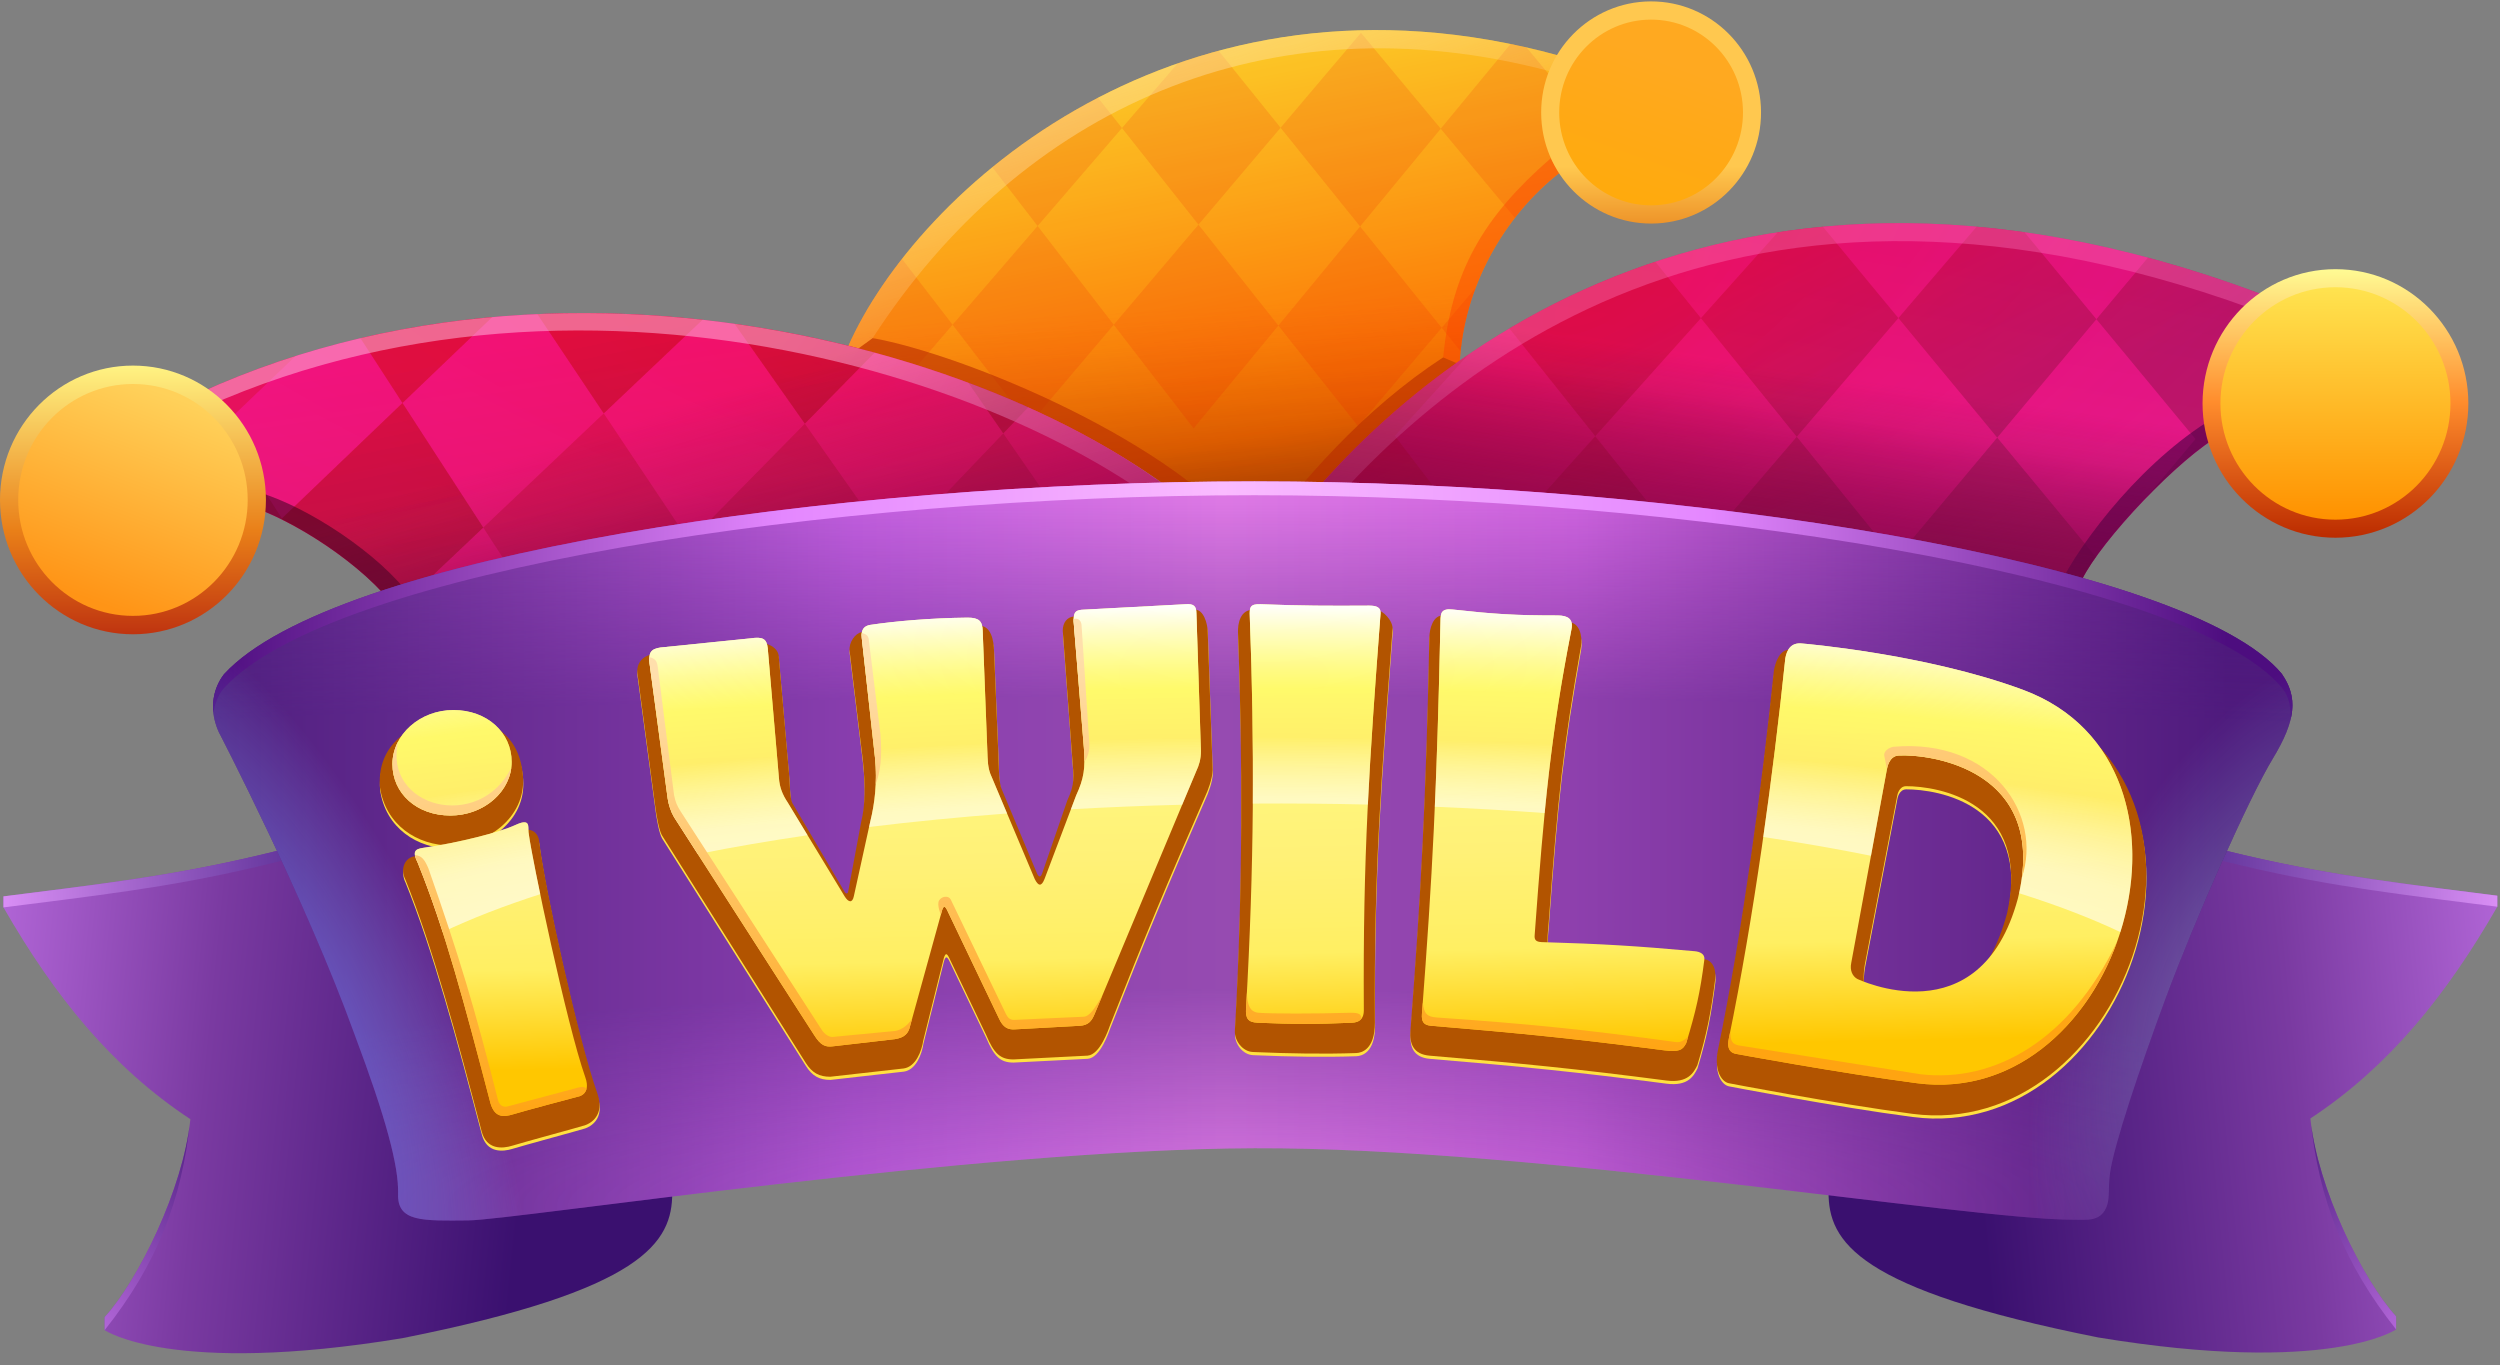
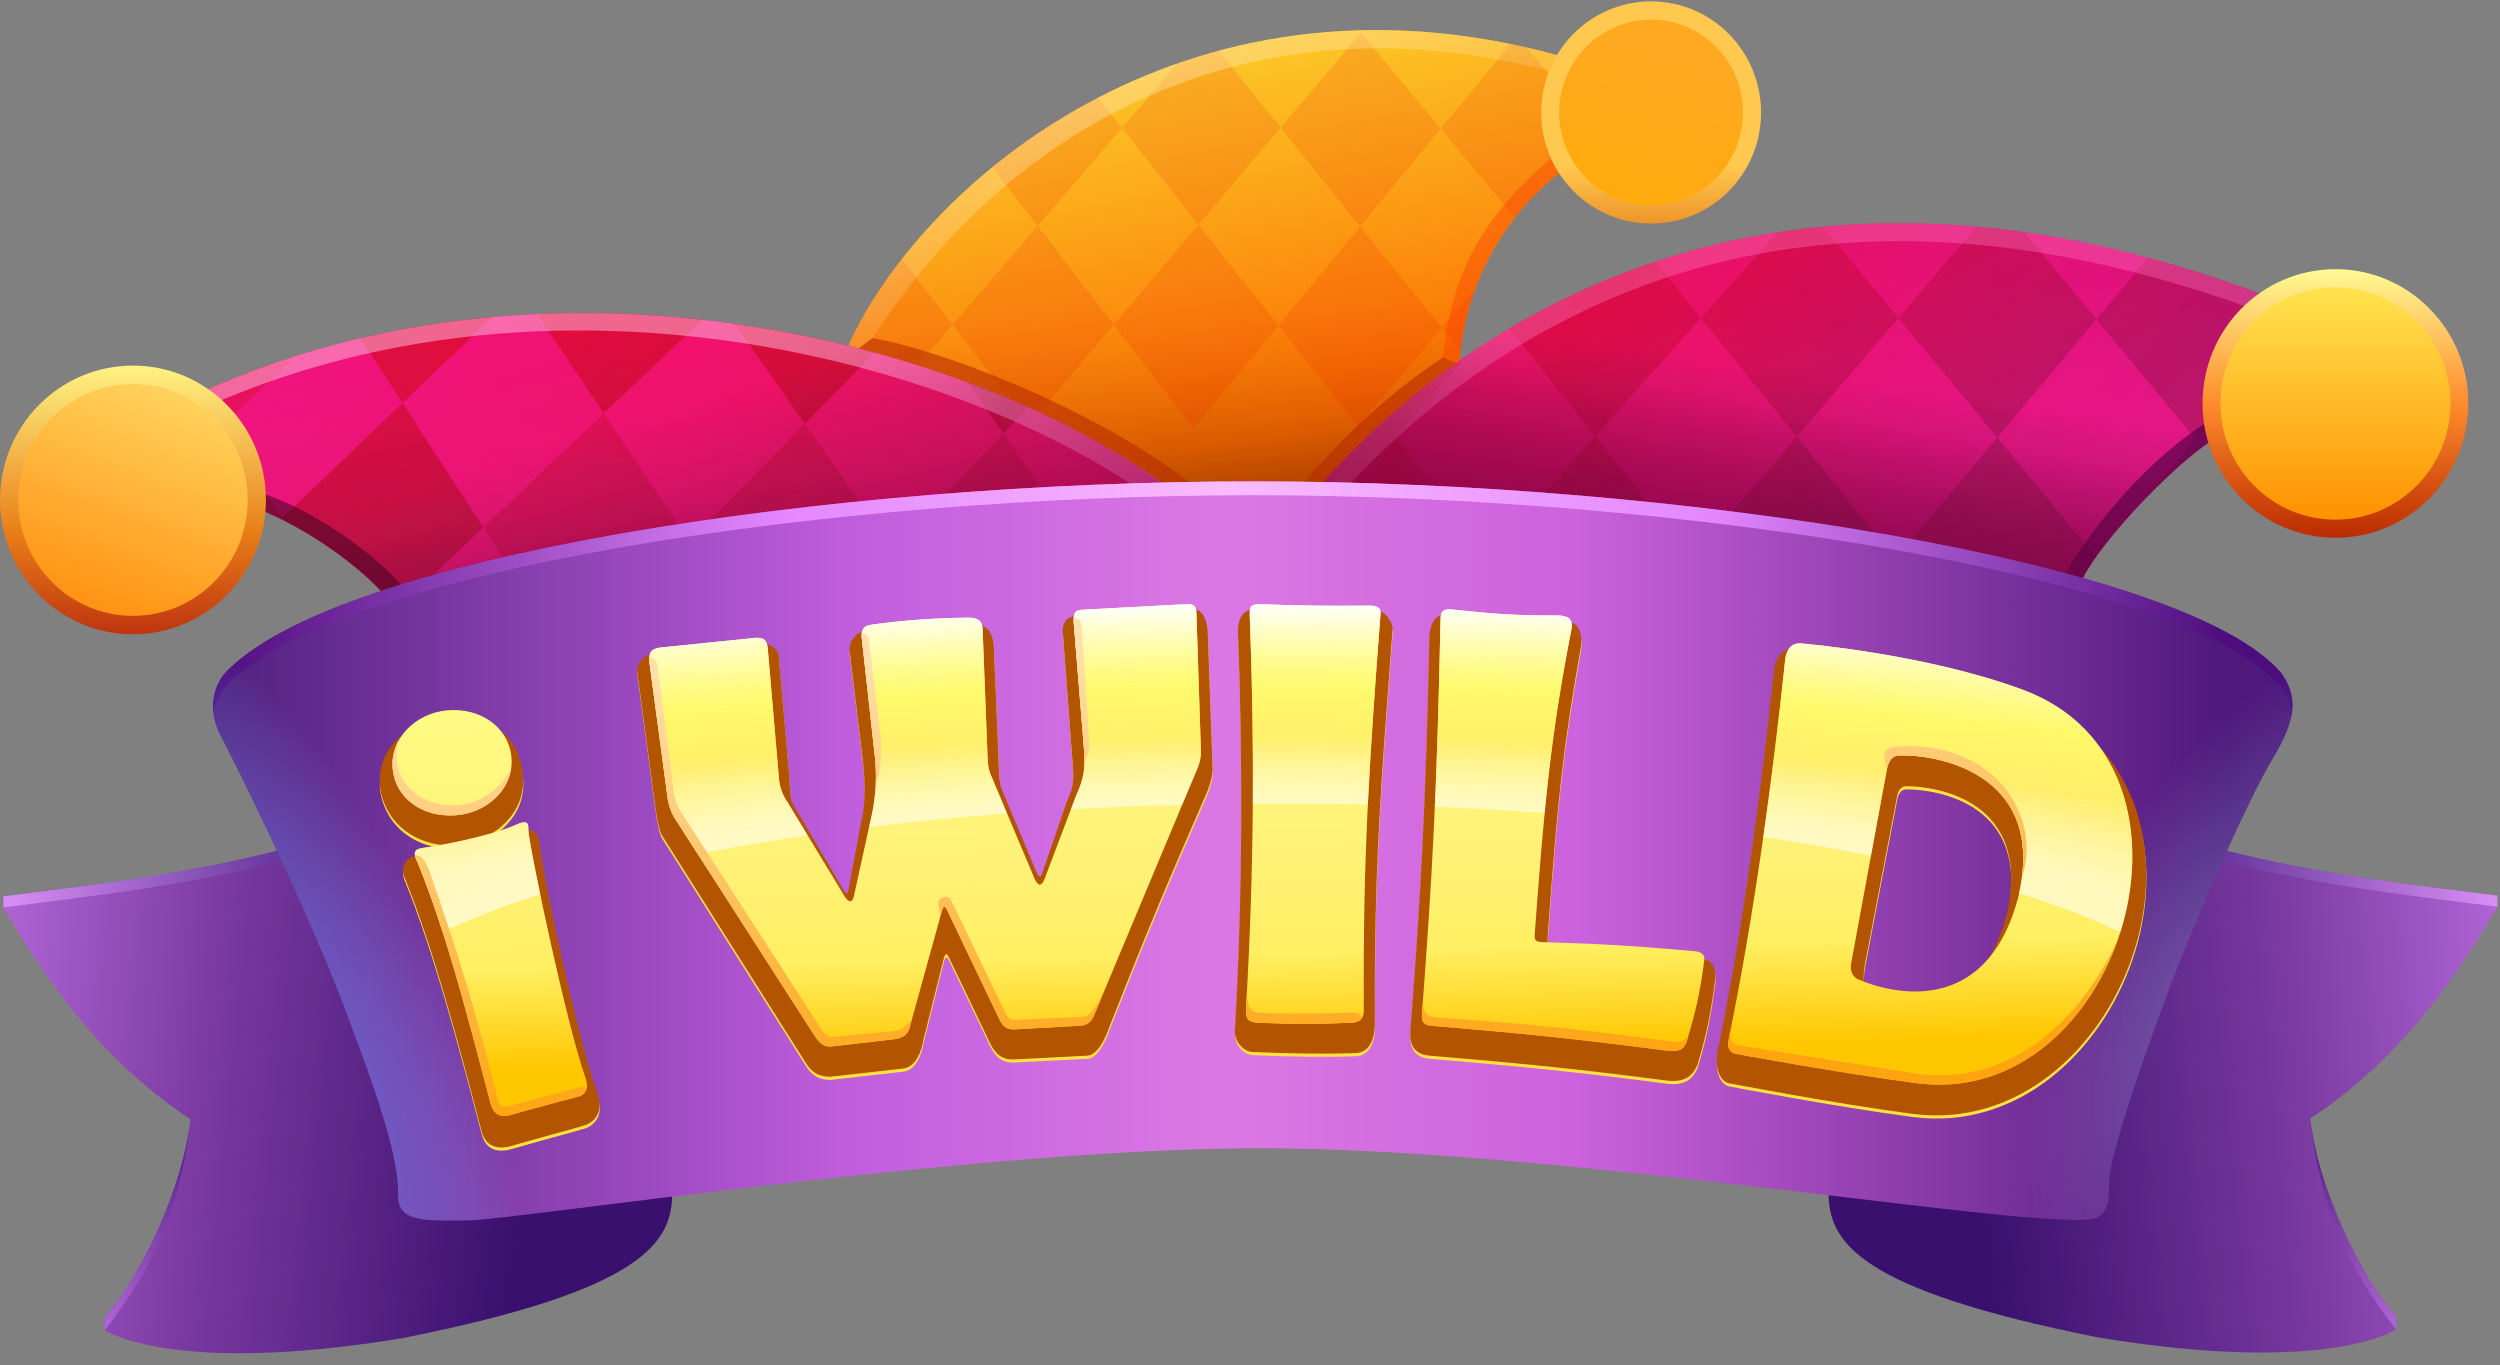
<svg xmlns="http://www.w3.org/2000/svg" width="152" height="83" viewBox="0 0 152 83" fill="none">
  <rect x="0" y="0" width="152" height="83" fill="#808080" stroke="none" />
  <path d="M94.789 3.381C71.661 -2.988 55.694 11.693 51.568 21.059C62.107 23.835 72.352 28.833 76.239 34.843C80.915 28.497 83.627 25.819 88.743 22.155C88.97 17.43 91.482 13.13 94.797 10.525L94.789 3.381Z" fill="url(#paint0_linear_561_23037)" />
  <path d="M94.789 3.381C71.661 -2.988 55.694 11.693 51.568 21.059C62.107 23.835 72.352 28.833 76.239 34.843C80.915 28.497 83.627 25.819 88.743 22.155C88.97 17.43 91.482 13.13 94.797 10.525L94.789 3.381Z" fill="url(#paint1_linear_561_23037)" fill-opacity="0.4" />
  <path d="M72.571 26.045L77.724 19.796L72.867 13.66L67.714 19.744L72.571 26.045Z" fill="#EB0F00" fill-opacity="0.13" />
  <path d="M82.573 25.922L87.655 19.93L82.694 13.77L77.724 19.796L82.573 25.922Z" fill="#EB0F00" fill-opacity="0.13" />
  <path d="M87.596 7.826L82.748 1.996L77.859 7.766L82.694 13.77L87.596 7.826Z" fill="#EB0F00" fill-opacity="0.13" />
  <path d="M94.789 3.381C94.124 3.198 93.464 3.032 92.811 2.883C92.487 2.809 92.165 2.739 91.845 2.674C85.257 1.325 79.3 1.684 74.091 3.087C73.24 3.317 72.408 3.574 71.597 3.857C69.892 4.45 68.278 5.155 66.759 5.943C64.376 7.18 62.228 8.623 60.334 10.169C58.159 11.944 56.319 13.853 54.839 15.741C53.396 17.582 52.297 19.404 51.568 21.059C52.967 21.427 54.361 21.835 55.735 22.279C57.712 22.918 59.65 23.632 61.504 24.412C62.06 24.646 62.609 24.886 63.149 25.132C65.711 26.298 68.082 27.594 70.138 28.995C72.433 30.559 74.337 32.254 75.683 34.046C75.881 34.31 76.066 34.575 76.239 34.843C78.919 31.206 80.954 28.774 83.165 26.671C84.813 25.104 86.559 23.719 88.743 22.155C88.756 21.887 88.776 21.621 88.803 21.356C88.941 20.017 89.26 18.718 89.725 17.49C90.31 15.944 91.126 14.511 92.104 13.249C92.906 12.214 93.817 11.296 94.797 10.525L94.791 5.265L94.789 3.381Z" fill="#EB0F00" fill-opacity="0.13" />
  <path fill-rule="evenodd" clip-rule="evenodd" d="M66.759 5.943L68.216 7.784L63.087 13.741L60.334 10.169C62.228 8.623 64.376 7.18 66.759 5.943Z" fill="#EB0F00" fill-opacity="0.13" />
  <path fill-rule="evenodd" clip-rule="evenodd" d="M54.839 15.741L57.917 19.745L55.735 22.279C54.361 21.835 52.967 21.427 51.568 21.059C52.297 19.404 53.396 17.582 54.839 15.741Z" fill="#EB0F00" fill-opacity="0.13" />
  <path fill-rule="evenodd" clip-rule="evenodd" d="M74.091 3.087L77.859 7.766L72.867 13.66L68.216 7.784L71.597 3.857C72.408 3.574 73.24 3.317 74.091 3.087Z" fill="#EB0F00" fill-opacity="0.13" />
  <path fill-rule="evenodd" clip-rule="evenodd" d="M94.791 5.265L92.811 2.883C92.487 2.809 92.165 2.739 91.845 2.674L87.596 7.826L92.104 13.249C92.906 12.214 93.817 11.296 94.797 10.525L94.791 5.265Z" fill="#EB0F00" fill-opacity="0.13" />
  <path fill-rule="evenodd" clip-rule="evenodd" d="M88.803 21.356C88.941 20.017 89.26 18.718 89.725 17.49L87.655 19.93L88.803 21.356Z" fill="#EB0F00" fill-opacity="0.13" />
  <path fill-rule="evenodd" clip-rule="evenodd" d="M63.087 13.741L67.714 19.744L63.149 25.132C62.609 24.886 62.06 24.646 61.504 24.412L57.917 19.745L63.087 13.741Z" fill="#EB0F00" fill-opacity="0.13" />
  <path fill-rule="evenodd" clip-rule="evenodd" d="M94.797 10.525L94.284 9.623C90.135 13.234 88.257 16.547 87.744 21.728L88.743 22.155C88.97 17.43 91.482 13.13 94.797 10.525Z" fill="#FE3D00" fill-opacity="0.4" />
  <path d="M76.239 34.843C80.915 28.497 83.627 25.819 88.743 22.155L87.743 21.728C82.88 24.914 79.219 29.148 76.237 33.151L76.239 34.843Z" fill="#B72C00" fill-opacity="0.6" />
  <path d="M52.152 21.215C62.483 24.02 72.424 28.945 76.239 34.843L76.237 33.151C71.623 26.859 58.51 21.526 53.058 20.556C53.618 20.749 52.259 20.299 53.058 20.556L52.152 21.215Z" fill="#B72C00" fill-opacity="0.6" />
  <path d="M94.789 3.381C71.661 -2.988 55.694 11.693 51.568 21.059C51.763 21.11 51.957 21.162 52.152 21.215L53.058 20.556C62.062 6.644 77.076 -0.226 94.278 4.344L94.789 3.381Z" fill="url(#paint2_linear_561_23037)" fill-opacity="0.5" />
  <ellipse rx="6.684" ry="6.754" transform="matrix(1 -0.003 0.003 1 100.387 6.839)" fill="url(#paint3_linear_561_23037)" />
  <ellipse rx="5.587" ry="5.646" transform="matrix(1 -0.003 0.003 1 100.387 6.839)" fill="url(#paint4_linear_561_23037)" />
  <path d="M76.157 34.748C68.753 23.888 37.674 12.22 12.123 23.895L15.43 30.849C18.542 31.963 22.832 34.934 24.401 37.497L76.157 34.748Z" fill="url(#paint5_linear_561_23037)" />
  <path d="M76.157 34.748C68.753 23.888 37.674 12.22 12.123 23.895L15.43 30.849C18.542 31.963 22.832 34.934 24.401 37.497L76.157 34.748Z" fill="url(#paint6_radial_561_23037)" fill-opacity="0.28" />
  <g style="mix-blend-mode:multiply">
    <path fill-rule="evenodd" clip-rule="evenodd" d="M29.925 19.28C27.256 19.518 24.577 19.938 21.916 20.562L24.471 24.502L29.925 19.28Z" fill="url(#paint7_linear_561_23037)" fill-opacity="0.27" />
    <path fill-rule="evenodd" clip-rule="evenodd" d="M42.712 19.443C39.441 19.08 36.074 18.948 32.672 19.098L36.707 25.134L42.712 19.443Z" fill="url(#paint8_linear_561_23037)" fill-opacity="0.27" />
    <path fill-rule="evenodd" clip-rule="evenodd" d="M53.178 21.439C50.46 20.698 47.605 20.102 44.66 19.688L48.934 25.76L53.178 21.439Z" fill="url(#paint9_linear_561_23037)" fill-opacity="0.27" />
    <path fill-rule="evenodd" clip-rule="evenodd" d="M62.513 24.766C61.348 24.241 60.132 23.742 58.873 23.271L60.999 26.351L62.513 24.766Z" fill="url(#paint10_linear_561_23037)" fill-opacity="0.27" />
    <path fill-rule="evenodd" clip-rule="evenodd" d="M24.471 24.502L29.382 32.075L24.114 37.066C22.695 35.08 19.814 32.929 17.21 31.622L17.143 31.519L24.471 24.502Z" fill="url(#paint11_linear_561_23037)" fill-opacity="0.27" />
    <path fill-rule="evenodd" clip-rule="evenodd" d="M76.157 34.748C74.881 32.876 72.903 30.981 70.371 29.186L69.844 29.667L66.04 33.65L60.999 26.351L62.513 24.766C61.348 24.241 60.132 23.742 58.873 23.271L60.999 26.351L54.292 33.373L48.934 25.76L53.178 21.439C50.46 20.698 47.605 20.102 44.66 19.688L48.934 25.76L41.907 32.913L36.707 25.134L42.712 19.443C39.441 19.08 36.074 18.948 32.672 19.098L36.707 25.134L29.382 32.075L24.471 24.502L29.925 19.28C27.256 19.518 24.577 19.938 21.916 20.562L24.471 24.502L17.143 31.519L13.509 25.916L17.968 21.647C15.997 22.271 14.044 23.017 12.123 23.895L15.43 30.849C15.992 31.051 16.593 31.313 17.21 31.622C19.814 32.929 22.695 35.08 24.114 37.066L29.382 32.075L32.616 37.06L38.119 36.768L44.265 36.441L51.74 36.044L56.013 35.818L64.394 35.372L76.157 34.748Z" fill="url(#paint12_linear_561_23037)" fill-opacity="0.27" />
  </g>
  <path d="M15.43 30.849C18.542 31.963 22.832 34.934 24.401 37.497L25.656 37.43L25.305 36.779C23.736 34.217 19.446 31.246 16.334 30.131L14.843 29.615L15.43 30.849Z" fill="#2F001B" fill-opacity="0.5" />
  <path d="M76.157 34.748C68.753 23.888 37.674 12.22 12.123 23.895L12.525 24.74C37.224 13.714 66.635 24.422 75.132 34.921L76.157 34.748Z" fill="url(#paint13_linear_561_23037)" fill-opacity="0.5" />
  <path d="M76.157 34.748C68.753 23.888 37.674 12.22 12.123 23.895L15.43 30.849C18.542 31.963 22.832 34.934 24.401 37.497L76.157 34.748Z" fill="url(#paint14_linear_561_23037)" />
  <ellipse cx="8.084" cy="30.396" rx="8.084" ry="8.168" fill="url(#paint15_linear_561_23037)" />
  <ellipse cx="8.084" cy="30.396" rx="6.976" ry="7.049" fill="url(#paint16_linear_561_23037)" />
  <path d="M138.981 18.461C104.678 4.839 84.806 22.952 77.578 32.846L126.576 35.248C127.747 32.846 132.54 27.795 135.046 26.427L138.981 18.461Z" fill="url(#paint17_linear_561_23037)" />
  <path d="M138.981 18.461C104.678 4.839 84.806 22.952 77.578 32.846L126.576 35.248C127.747 32.846 132.54 27.795 135.046 26.427L138.981 18.461Z" fill="url(#paint18_radial_561_23037)" fill-opacity="0.29" />
  <g style="mix-blend-mode:multiply">
    <path fill-rule="evenodd" clip-rule="evenodd" d="M130.596 15.664C133.289 16.386 136.084 17.311 138.981 18.461L135.046 26.427C133.838 27.086 132.099 28.601 130.491 30.262L133.485 26.694L127.461 19.408L130.596 15.664ZM121.431 26.607L127.461 19.408L123.087 14.118C122.102 13.979 121.133 13.867 120.18 13.782L115.422 19.338L110.83 13.784C109.898 13.871 108.984 13.985 108.09 14.123L103.415 19.344L100.643 15.915C97.37 17.002 94.415 18.402 91.772 19.971L96.991 26.52L90.75 33.492L102.796 34.082L103.025 34.093L114.682 34.665L115.846 34.722L126.318 35.235L126.576 35.248C126.77 34.85 127.064 34.378 127.431 33.863L121.431 26.607ZM109.243 26.554L102.91 33.949L96.991 26.52L103.415 19.344L109.243 26.554ZM109.243 26.554L115.251 33.986L121.431 26.607L115.422 19.338L109.243 26.554ZM89.277 21.562C83.893 25.236 80.016 29.508 77.578 32.846L82.033 33.064L90.119 33.461L84.811 26.505L89.277 21.562Z" fill="url(#paint19_linear_561_23037)" fill-opacity="0.27" />
  </g>
  <path d="M135.046 26.427L135.901 24.696C131.284 26.922 127.156 31.976 125.406 35.191L126.576 35.248C127.746 32.846 132.54 27.795 135.046 26.427Z" fill="#54004B" fill-opacity="0.66" />
  <path d="M138.981 18.461C104.678 4.839 84.806 22.952 77.578 32.846L79.047 32.918C86.915 23.125 105.15 6.463 138.53 19.374L138.981 18.461Z" fill="url(#paint20_linear_561_23037)" fill-opacity="0.34" />
  <path d="M138.981 18.461C104.678 4.839 84.806 22.952 77.578 32.846L126.576 35.248C127.747 32.846 132.54 27.795 135.046 26.427L138.981 18.461Z" fill="url(#paint21_linear_561_23037)" />
  <ellipse cx="141.995" cy="24.53" rx="8.08" ry="8.164" fill="url(#paint22_linear_561_23037)" />
  <ellipse cx="141.995" cy="24.53" rx="6.993" ry="7.066" fill="url(#paint23_linear_561_23037)" />
  <path d="M127.58 81.319C112.868 78.391 111.174 75.487 111.174 72.479L121.768 66.261L134.222 51.442C140.644 53.098 144.698 53.552 151.836 54.458V55.128C148.72 60.547 145.234 64.865 140.471 68.004C140.905 72.25 143.647 77.819 145.682 80.037V80.831C145.682 80.831 141.62 83.633 127.58 81.319Z" fill="url(#paint24_linear_561_23037)" />
  <path d="M145.682 80.831V80.037C143.647 77.819 140.905 72.25 140.471 68.004C140.977 72.961 142.53 76.847 145.682 80.831Z" fill="url(#paint25_linear_561_23037)" />
  <path d="M151.836 55.128V54.458C151.373 54.399 150.923 54.342 150.485 54.287L150.483 54.286C144.162 53.488 140.227 52.991 134.222 51.442V52.112C140.227 53.661 144.162 54.158 150.483 54.957C150.922 55.012 151.372 55.069 151.836 55.128Z" fill="url(#paint26_linear_561_23037)" />
  <path d="M24.466 81.361C39.178 78.434 40.873 75.529 40.873 72.522L30.279 66.303L17.824 51.484C11.402 53.141 7.348 53.594 0.211 54.5V55.17C3.327 60.59 6.812 64.907 11.575 68.047C11.141 72.292 8.399 77.862 6.364 80.08V80.874C6.364 80.874 10.427 83.675 24.466 81.361Z" fill="url(#paint27_linear_561_23037)" />
  <path d="M6.364 80.874V80.08C8.399 77.862 11.142 72.292 11.575 68.047C11.069 73.004 9.517 76.89 6.364 80.874Z" fill="url(#paint28_linear_561_23037)" />
  <path d="M0.211 55.17V54.5C0.674 54.442 1.123 54.385 1.562 54.329L1.564 54.329C7.885 53.531 11.819 53.033 17.824 51.484V52.155C11.819 53.704 7.885 54.201 1.564 54.999C1.125 55.055 0.674 55.112 0.211 55.17Z" fill="url(#paint29_linear_561_23037)" />
  <path d="M13.3 44.505C13.3 44.505 18.588 54.667 21.585 62.969C23.431 67.889 24.253 70.875 24.203 72.593C24.153 74.311 25.693 74.223 28.478 74.2C31.262 74.177 59.231 69.871 76.274 69.812C93.317 69.753 119.631 74.159 126.056 74.159C126.878 74.159 127.649 74.285 128.044 73.457C128.304 72.911 128.161 72.316 128.281 71.382C128.498 69.687 130.116 64.894 131.668 60.709C133.482 55.818 136.75 48.487 138.18 46.132C139.609 43.777 139.719 42.4 138.732 40.966C133.018 34.113 101.952 29.267 76.274 29.267C50.597 29.267 20.245 33.81 13.645 40.966C13.645 40.966 12.351 42.388 13.3 44.505Z" fill="url(#paint30_linear_561_23037)" />
-   <path d="M13.3 44.505C13.3 44.505 18.588 54.667 21.585 62.969C23.431 67.889 24.253 70.875 24.203 72.593C24.153 74.311 25.693 74.223 28.478 74.2C31.262 74.177 59.231 69.871 76.274 69.812C93.317 69.753 119.631 74.159 126.056 74.159C126.878 74.159 127.649 74.285 128.044 73.457C128.304 72.911 128.161 72.316 128.281 71.382C128.498 69.687 130.116 64.894 131.668 60.709C133.482 55.818 136.75 48.487 138.18 46.132C139.609 43.777 139.719 42.4 138.732 40.966C133.018 34.113 101.952 29.267 76.274 29.267C50.597 29.267 20.245 33.81 13.645 40.966C13.645 40.966 12.351 42.388 13.3 44.505Z" fill="url(#paint31_radial_561_23037)" />
  <path fill-rule="evenodd" clip-rule="evenodd" d="M13.645 40.966C13.645 40.966 12.812 41.882 12.973 43.338C13.114 42.571 13.373 42.103 13.645 41.808C20.245 34.652 50.597 30.109 76.274 30.109C101.952 30.109 133.018 34.955 138.732 41.808C139.037 42.174 139.308 42.691 139.261 43.771C139.529 42.699 139.336 41.843 138.732 40.966C133.018 34.113 101.952 29.267 76.274 29.267C50.597 29.267 20.245 33.81 13.645 40.966Z" fill="url(#paint32_linear_561_23037)" />
  <path d="M13.3 44.505C13.3 44.505 18.588 54.667 21.585 62.969C23.431 67.889 24.253 70.875 24.203 72.593C24.153 74.311 25.693 74.223 28.478 74.2C31.262 74.177 59.231 69.871 76.274 69.812C93.317 69.753 119.631 74.159 126.056 74.159C126.878 74.159 127.649 74.285 128.044 73.457C128.304 72.911 128.161 72.316 128.281 71.382C128.498 69.687 130.116 64.894 131.668 60.709C133.482 55.818 136.75 48.487 138.18 46.132C139.609 43.777 139.719 42.4 138.732 40.966C133.018 34.113 101.952 29.267 76.274 29.267C50.597 29.267 20.245 33.81 13.645 40.966C13.645 40.966 12.351 42.388 13.3 44.505Z" fill="url(#paint33_radial_561_23037)" fill-opacity="0.37" />
  <path d="M13.3 44.505C13.3 44.505 18.588 54.667 21.585 62.969C23.431 67.889 24.253 70.875 24.203 72.593C24.153 74.311 25.693 74.223 28.478 74.2C31.262 74.177 59.231 69.871 76.274 69.812C93.317 69.753 119.631 74.159 126.056 74.159C126.878 74.159 127.649 74.285 128.044 73.457C128.304 72.911 128.161 72.316 128.281 71.382C128.498 69.687 130.116 64.894 131.668 60.709C133.482 55.818 136.75 48.487 138.18 46.132C139.609 43.777 139.719 42.4 138.732 40.966C133.018 34.113 101.952 29.267 76.274 29.267C50.597 29.267 20.245 33.81 13.645 40.966C13.645 40.966 12.351 42.388 13.3 44.505Z" fill="url(#paint34_radial_561_23037)" fill-opacity="0.6" />
  <path d="M24.651 53.652C26.317 57.753 27.795 63.252 29.297 68.986C29.591 70.11 30.561 70.037 31.166 69.848C31.771 69.658 35.297 68.703 35.577 68.609C35.857 68.515 36.818 68.05 36.325 66.657C35.203 63.49 33.122 54.149 32.789 51.303C32.749 50.966 32.419 50.35 31.468 50.794C30.518 51.238 27.299 51.962 25.203 52.258C24.657 52.335 24.32 52.986 24.651 53.652Z" fill="#FFE140" />
  <path d="M31.808 47.383C32.011 49.98 29.485 51.599 27.433 51.599C25.382 51.599 23.439 50.354 23.108 48.025C22.904 45.017 25.687 43.86 27.739 43.86C29.79 43.86 31.604 44.786 31.808 47.383Z" fill="#FFE140" />
  <path d="M38.767 41.136C38.693 40.508 39.1 40.058 39.697 39.97L45.7 39.335C46.494 39.114 47.292 39.507 47.356 40.06L47.998 47.383C48.035 47.973 48.046 48.709 48.177 49.004L51.371 54.432C51.41 54.497 51.519 54.583 51.574 54.432L52.368 50.179C52.631 49.126 52.623 47.896 52.479 46.467L51.666 39.765C51.609 39.249 52.019 38.687 52.386 38.632C53.823 38.417 57.166 38.242 59.487 38.218C60.302 38.209 60.433 39.186 60.448 39.765L60.709 46.018C60.734 46.628 60.726 47.781 60.921 48.191L63.072 53.324C63.072 53.324 63.232 53.677 63.364 53.324L64.902 48.862C65.375 47.839 65.298 47.477 65.2 46.231L64.626 38.537C64.626 38.047 64.892 37.71 65.306 37.67L72.656 37.266C73.166 37.223 73.442 38.087 73.442 38.645L73.739 46.995C73.739 47.519 73.439 48.285 73.307 48.561C70.931 53.994 69.658 57.041 67.52 62.479C67.406 62.786 66.9 64.311 66.138 64.375L61.626 64.605C60.827 64.605 60.447 64.247 59.965 63.107L57.722 58.431C57.577 58.137 57.498 58.13 57.399 58.431L56.147 63.447C56.047 64.112 55.688 65.05 54.955 65.155L50.49 65.659C49.818 65.659 49.388 65.427 48.995 64.804L40.261 50.986C40.064 50.656 39.92 49.713 39.869 49.359L38.767 41.136Z" fill="#FFE140" />
  <path d="M75.281 38.645C75.26 38.097 75.426 37.236 76.229 37.266C78.836 37.364 81.102 37.281 83.659 37.266C84.094 37.266 84.716 37.954 84.68 38.442C83.996 47.532 83.543 52.942 83.604 62.372C83.604 63.996 82.804 64.207 82.465 64.219C80.529 64.286 78.426 64.251 76.19 64.154C75.552 64.127 75.056 63.454 75.091 62.853C75.578 54.4 75.565 46.175 75.281 38.645Z" fill="#FFE140" />
  <path fill-rule="evenodd" clip-rule="evenodd" d="M104.458 64.055C105.97 56.714 107.118 48.127 107.866 40.949C107.956 40.455 108.223 39.613 108.918 39.693C108.918 39.693 118.076 40.756 123.998 42.946C136.687 48.874 129.031 69.588 116.283 67.913C111.545 67.29 105.116 66.049 105.116 66.049C104.634 65.942 104.227 65.18 104.458 64.055ZM115.903 47.992C115.459 47.992 115.366 48.555 115.366 48.555L113.419 58.7C113.318 59.178 113.234 60.111 113.507 60.27C113.507 60.27 119.74 64.215 122.046 55.703C123.544 48.873 117.796 47.992 115.903 47.992Z" fill="#FFE140" />
  <path d="M87.836 37.611C90.383 37.894 92.865 38.027 95.392 38.027C96.038 38.027 96.243 38.876 96.136 39.486C95.038 45.731 94.745 48.465 94.165 56.362C94.147 56.617 93.961 58.132 94.333 58.146C97.99 58.252 99.818 58.489 103.443 58.489C104.297 58.489 104.339 59.369 104.297 59.705C104.043 61.731 103.789 63.039 103.208 64.96C102.989 65.401 102.643 66.059 101.329 65.888C95.844 65.174 92.556 64.847 86.94 64.378C85.937 64.294 85.706 63.648 85.766 62.853C86.409 54.416 86.698 49.213 86.917 38.911C86.926 38.495 87.108 37.53 87.836 37.611Z" fill="#FFE140" />
  <path d="M24.64 53.46C26.306 57.561 27.784 63.06 29.286 68.793C29.58 69.918 30.55 69.845 31.155 69.656C31.76 69.466 35.286 68.511 35.566 68.417C35.846 68.323 36.807 67.858 36.314 66.465C35.193 63.298 33.111 53.957 32.778 51.111C32.738 50.773 32.408 50.158 31.457 50.602C30.507 51.046 27.288 51.77 25.192 52.066C24.646 52.143 24.309 52.794 24.64 53.46Z" fill="#B25400" />
  <path d="M31.797 47.191C32 49.788 29.474 51.407 27.422 51.407C25.371 51.407 23.428 50.162 23.097 47.833C22.893 44.825 25.676 43.668 27.728 43.668C29.779 43.668 31.593 44.594 31.797 47.191Z" fill="#B25400" />
  <path d="M38.756 40.944C38.682 40.316 39.089 39.866 39.686 39.778L45.689 39.143C46.483 38.922 47.281 39.315 47.345 39.868L47.987 47.191C48.024 47.781 48.035 48.517 48.166 48.812L51.36 54.24C51.399 54.305 51.508 54.391 51.563 54.24L52.357 49.987C52.62 48.934 52.612 47.704 52.468 46.275L51.655 39.573C51.598 39.057 52.008 38.495 52.375 38.44C53.812 38.225 57.155 38.05 59.476 38.026C60.291 38.017 60.422 38.994 60.437 39.573L60.698 45.826C60.723 46.436 60.715 47.589 60.91 47.998L63.061 53.132C63.061 53.132 63.221 53.485 63.353 53.132L64.891 48.67C65.364 47.647 65.287 47.285 65.189 46.038L64.615 38.345C64.615 37.855 64.881 37.518 65.295 37.478L72.645 37.074C73.155 37.031 73.431 37.895 73.431 38.453L73.728 46.803C73.728 47.327 73.428 48.093 73.296 48.369C70.92 53.802 69.647 56.849 67.509 62.287C67.395 62.594 66.889 64.119 66.127 64.183L61.615 64.413C60.816 64.413 60.436 64.055 59.954 62.915L57.711 58.239C57.566 57.945 57.487 57.938 57.388 58.239L56.136 63.255C56.036 63.92 55.677 64.858 54.944 64.963L50.479 65.466C49.807 65.466 49.377 65.235 48.984 64.612L40.25 50.794C40.053 50.464 39.91 49.521 39.858 49.167L38.756 40.944Z" fill="#B25400" />
  <path d="M75.27 38.453C75.249 37.905 75.415 37.044 76.218 37.074C78.825 37.172 81.091 37.089 83.648 37.074C84.083 37.074 84.705 37.762 84.668 38.25C83.986 47.34 83.532 52.75 83.593 62.18C83.593 63.804 82.793 64.015 82.454 64.026C80.518 64.094 78.415 64.059 76.179 63.962C75.541 63.935 75.045 63.262 75.08 62.661C75.567 54.208 75.554 45.983 75.27 38.453Z" fill="#B25400" />
  <path fill-rule="evenodd" clip-rule="evenodd" d="M104.447 63.863C105.959 56.522 107.107 47.934 107.855 40.757C107.945 40.263 108.212 39.421 108.907 39.501C108.907 39.501 118.065 40.564 123.987 42.754C136.676 48.682 129.02 69.396 116.272 67.721C111.534 67.098 105.105 65.858 105.105 65.858C104.623 65.75 104.216 64.988 104.447 63.863ZM115.892 47.8C115.448 47.8 115.355 48.363 115.355 48.363L113.408 58.508C113.307 58.986 113.223 59.919 113.496 60.078C113.496 60.078 119.729 64.023 122.035 55.511C123.533 48.681 117.785 47.8 115.892 47.8Z" fill="#B25400" />
  <path d="M87.825 37.419C90.372 37.702 92.853 37.835 95.381 37.835C96.027 37.835 96.232 38.684 96.125 39.294C95.027 45.539 94.734 48.273 94.154 56.17C94.135 56.425 93.95 57.94 94.322 57.954C97.979 58.06 99.807 58.297 103.432 58.297C104.286 58.297 104.328 59.177 104.286 59.513C104.032 61.539 103.778 62.847 103.197 64.768C102.978 65.209 102.632 65.867 101.318 65.696C95.833 64.982 92.545 64.655 86.929 64.186C85.926 64.102 85.695 63.456 85.755 62.661C86.398 54.224 86.687 49.021 86.906 38.719C86.915 38.303 87.097 37.338 87.825 37.419Z" fill="#B25400" />
  <path d="M25.401 52.464C27.067 56.565 28.251 61.083 29.752 66.816L29.824 67.088C30.083 67.955 30.61 67.934 31.216 67.744C31.821 67.555 35.117 66.682 35.117 66.682C35.117 66.682 35.97 66.583 35.586 65.497C34.464 62.33 32.311 52.107 32.135 50.602C32.096 50.265 32.282 49.718 31.331 50.162C30.38 50.606 27.833 51.251 25.737 51.547C25.191 51.624 25.07 51.798 25.401 52.464Z" fill="url(#paint35_linear_561_23037)" />
  <path d="M31.11 46.324C31.11 48.101 29.434 49.582 27.382 49.582C25.331 49.582 23.86 48.233 23.86 46.456C23.86 44.679 25.519 43.17 27.571 43.17C29.622 43.17 31.11 44.547 31.11 46.324Z" fill="url(#paint36_linear_561_23037)" />
  <path d="M39.492 40.331C39.419 39.703 39.557 39.455 40.154 39.368L45.639 38.811C46.396 38.697 46.615 38.852 46.678 39.405L47.358 47.294C47.395 47.883 47.585 48.33 47.891 48.788L51.351 54.495C51.594 54.886 51.826 54.909 51.913 54.495L52.918 49.923C53.181 48.87 53.347 47.528 53.203 46.099L52.394 38.778C52.337 38.263 52.554 38.047 52.921 37.992C54.358 37.777 56.511 37.577 58.832 37.552C59.524 37.552 59.732 37.766 59.747 38.345L60.045 46.038C60.07 46.649 60.144 46.936 60.339 47.346L62.913 53.449C63.132 53.88 63.316 53.917 63.505 53.449L65.427 48.369C65.9 47.346 65.998 46.717 65.9 45.471L65.274 37.767C65.274 37.277 65.35 37.114 65.764 37.074L72.077 36.737C72.587 36.694 72.742 36.859 72.742 37.289L73.018 45.652C73.018 46.176 72.884 46.561 72.753 46.837L66.549 61.661C66.367 62.104 66.153 62.333 65.662 62.367L61.71 62.585C61.291 62.614 60.988 62.472 60.742 61.933L57.596 55.358C57.452 55.064 57.373 55.057 57.274 55.358L55.338 62.367C55.24 62.824 55.01 63.089 54.397 63.182L50.633 63.617C50.179 63.672 49.897 63.561 49.504 62.938L40.981 49.681C40.785 49.351 40.646 48.908 40.595 48.554L39.492 40.331Z" fill="url(#paint37_linear_561_23037)" />
  <path d="M75.987 37.478C75.966 36.93 75.987 36.712 76.652 36.737C79.259 36.835 80.697 36.837 83.255 36.822C83.689 36.822 83.965 36.932 83.938 37.289C83.255 46.378 82.86 51.996 82.921 61.426C82.921 62.03 82.551 62.165 82.207 62.18C79.952 62.282 78.693 62.277 76.457 62.18C75.867 62.155 75.724 61.914 75.758 61.314C76.256 52.684 76.281 45.297 75.987 37.478Z" fill="url(#paint38_linear_561_23037)" />
  <path d="M87.582 37.762L87.582 37.734C87.591 37.318 87.598 36.978 88.326 37.059C90.873 37.342 92.163 37.419 94.69 37.419C95.337 37.419 95.666 37.643 95.547 38.25C94.283 44.702 93.886 48.977 93.306 56.873C93.287 57.127 93.369 57.266 93.741 57.28C97.397 57.386 99.434 57.51 103.045 57.834C103.35 57.862 103.667 58.003 103.625 58.339C103.371 60.366 103.106 61.497 102.524 63.418C102.305 63.859 102.07 63.966 101.206 63.863C95.721 63.149 92.601 62.833 86.985 62.364C86.546 62.322 86.419 62.098 86.453 61.647C87.096 53.21 87.362 48.064 87.582 37.762Z" fill="url(#paint39_linear_561_23037)" />
  <path fill-rule="evenodd" clip-rule="evenodd" d="M105.112 63.147C106.624 55.806 107.8 47.2 108.548 40.022C108.637 39.528 108.878 39.047 109.573 39.126C109.573 39.126 117.064 39.746 122.987 41.937C135.311 46.496 128.99 67.493 116.538 65.857C111.8 65.235 105.528 64.071 105.528 64.071C105.047 63.964 105.028 63.557 105.112 63.147ZM115.434 45.934C114.821 45.968 114.725 46.77 114.725 46.77L112.557 58.537C112.456 59.015 112.639 59.353 112.912 59.513C112.912 59.513 120.379 63.147 122.685 54.635C124.63 46.77 117.324 45.829 115.434 45.934Z" fill="url(#paint40_linear_561_23037)" />
-   <path d="M31.11 46.324C31.11 48.101 29.434 49.582 27.382 49.582C25.331 49.582 23.86 48.233 23.86 46.456C23.86 44.679 25.519 43.17 27.571 43.17C29.622 43.17 31.11 44.547 31.11 46.324Z" fill="url(#paint41_radial_561_23037)" />
  <path fill-rule="evenodd" clip-rule="evenodd" d="M26.916 56.671C26.444 55.205 25.949 53.812 25.401 52.464C25.07 51.798 25.191 51.624 25.737 51.547C27.833 51.251 30.38 50.606 31.331 50.162C32.124 49.792 32.126 50.111 32.128 50.423C32.128 50.485 32.129 50.546 32.135 50.602C32.193 51.098 32.466 52.54 32.846 54.365C30.669 55.066 28.681 55.834 26.916 56.671Z" fill="url(#paint42_radial_561_23037)" />
  <path fill-rule="evenodd" clip-rule="evenodd" d="M40.154 39.368C39.557 39.455 39.419 39.703 39.492 40.331L40.595 48.554C40.646 48.908 40.785 49.351 40.981 49.681L42.426 51.929C44.563 51.501 46.794 51.119 49.099 50.782L47.891 48.788C47.585 48.33 47.395 47.883 47.358 47.294L46.678 39.405C46.615 38.852 46.396 38.697 45.639 38.811L40.154 39.368ZM52.839 50.281C55.562 49.948 58.368 49.675 61.23 49.459L60.339 47.346C60.144 46.936 60.07 46.649 60.045 46.038L59.747 38.345C59.732 37.766 59.524 37.552 58.832 37.552C56.511 37.577 54.358 37.777 52.921 37.992C52.554 38.047 52.337 38.263 52.394 38.778L53.203 46.099C53.347 47.528 53.181 48.87 52.918 49.923L52.839 50.281ZM65.111 49.203C67.347 49.077 69.607 48.985 71.878 48.927L72.753 46.837C72.884 46.561 73.018 46.176 73.018 45.652L72.742 37.289C72.742 36.859 72.587 36.694 72.077 36.737L65.764 37.074C65.35 37.114 65.274 37.277 65.274 37.767L65.9 45.471C65.998 46.717 65.9 47.346 65.427 48.369L65.111 49.203Z" fill="url(#paint43_radial_561_23037)" />
  <path fill-rule="evenodd" clip-rule="evenodd" d="M76.652 36.737C75.987 36.712 75.966 36.93 75.987 37.478C76.131 41.309 76.199 45.037 76.171 48.858C78.504 48.842 80.841 48.862 83.166 48.917C83.342 45.304 83.606 41.706 83.938 37.289C83.965 36.932 83.689 36.822 83.255 36.822C80.697 36.837 79.259 36.835 76.652 36.737Z" fill="url(#paint44_radial_561_23037)" />
  <path fill-rule="evenodd" clip-rule="evenodd" d="M87.582 37.734L87.582 37.762C87.486 42.279 87.38 45.804 87.238 49.051C89.487 49.145 91.717 49.273 93.915 49.434C94.288 45.59 94.741 42.362 95.547 38.25C95.666 37.643 95.337 37.419 94.69 37.419C92.163 37.419 90.873 37.342 88.326 37.059C87.598 36.978 87.591 37.318 87.582 37.734Z" fill="url(#paint45_radial_561_23037)" />
  <path fill-rule="evenodd" clip-rule="evenodd" d="M108.548 40.022C108.194 43.419 107.744 47.136 107.208 50.888C109.473 51.227 111.662 51.608 113.755 52.031L114.725 46.77C114.725 46.77 114.821 45.968 115.434 45.934C117.297 45.83 124.426 46.744 122.761 54.307C125.038 55.025 127.104 55.813 128.918 56.671C130.727 50.952 129.314 44.277 122.987 41.937C117.064 39.746 109.573 39.126 109.573 39.126C108.878 39.047 108.637 39.528 108.548 40.022Z" fill="url(#paint46_radial_561_23037)" />
  <path fill-rule="evenodd" clip-rule="evenodd" d="M27.382 49.582C29.295 49.582 30.881 48.295 31.087 46.681C29.127 50.602 23.28 49.109 24.206 45.084C23.984 45.505 23.86 45.97 23.86 46.456C23.86 48.233 25.331 49.582 27.382 49.582Z" fill="url(#paint47_linear_561_23037)" />
  <path fill-rule="evenodd" clip-rule="evenodd" d="M29.752 66.816C28.251 61.083 27.067 56.565 25.401 52.464C25.303 52.266 25.245 52.112 25.225 51.991C25.645 52.015 25.822 52.275 26.045 52.792C27.933 58.177 28.859 61.278 30.294 66.94C30.381 67.191 30.587 67.342 30.857 67.272L35.117 66.133C35.377 66.061 35.505 66.058 35.664 66.193C35.562 66.63 35.117 66.682 35.117 66.682C35.117 66.682 31.821 67.555 31.216 67.744C30.61 67.934 30.083 67.955 29.823 67.088L29.752 66.816Z" fill="url(#paint48_linear_561_23037)" />
  <path fill-rule="evenodd" clip-rule="evenodd" d="M39.478 39.954C39.47 40.062 39.475 40.186 39.492 40.331L40.595 48.554C40.646 48.908 40.785 49.351 40.981 49.681L49.504 62.938C49.897 63.561 50.179 63.672 50.633 63.617L54.397 63.182C55.01 63.089 55.24 62.824 55.338 62.367L55.461 61.921C55.151 62.44 54.681 62.651 54.397 62.686L50.633 63.045C50.404 63.066 50.129 62.886 49.944 62.587L41.383 49.333C41.181 49.008 41.076 48.813 40.981 48.329L39.995 40.578C39.946 40.17 39.829 40.038 39.478 39.954Z" fill="url(#paint49_linear_561_23037)" />
  <path d="M65.274 37.767L65.9 45.471C65.925 45.785 65.937 46.061 65.934 46.313C66.158 46.011 66.257 45.598 66.231 45.184L65.764 38.103C65.764 37.767 65.592 37.552 65.276 37.634C65.275 37.676 65.274 37.72 65.274 37.767Z" fill="url(#paint50_linear_561_23037)" />
  <path d="M65.662 62.367C66.153 62.333 66.367 62.104 66.549 61.661L67.024 60.527C66.594 61.264 66.255 61.818 65.863 61.818L61.655 62.01C61.415 62.01 61.28 61.894 61.165 61.661L57.803 54.685C57.656 54.426 57.25 54.493 57.097 54.747C56.944 55.001 57.202 55.62 57.202 55.62L57.274 55.358C57.373 55.057 57.452 55.064 57.596 55.358L60.742 61.933C60.988 62.472 61.291 62.614 61.71 62.585L65.662 62.367Z" fill="url(#paint51_linear_561_23037)" />
  <path d="M52.394 38.778L53.202 46.099C53.257 46.643 53.267 47.175 53.244 47.682C53.516 46.935 53.657 46.064 53.523 44.564L52.831 38.974C52.816 38.677 52.719 38.567 52.394 38.483C52.382 38.568 52.382 38.666 52.394 38.778Z" fill="url(#paint52_linear_561_23037)" />
  <path fill-rule="evenodd" clip-rule="evenodd" d="M82.207 62.18C82.416 62.171 82.635 62.117 82.775 61.941C82.769 61.655 82.622 61.576 82.115 61.576C79.893 61.641 77.25 61.638 76.518 61.576C76.03 61.534 75.825 61.153 75.813 60.34C75.795 60.663 75.777 60.987 75.758 61.314C75.724 61.914 75.867 62.155 76.457 62.18C78.693 62.277 79.952 62.282 82.207 62.18Z" fill="url(#paint53_linear_561_23037)" />
  <path fill-rule="evenodd" clip-rule="evenodd" d="M102.524 63.418C102.563 63.289 102.601 63.164 102.637 63.041C102.329 63.296 102.153 63.409 101.818 63.348C96.174 62.576 93.009 62.256 87.364 61.864C86.776 61.823 86.576 61.65 86.506 60.949C86.489 61.179 86.471 61.412 86.453 61.647C86.419 62.098 86.546 62.322 86.985 62.364C92.601 62.833 95.721 63.149 101.206 63.863C102.07 63.966 102.305 63.859 102.524 63.418Z" fill="url(#paint54_linear_561_23037)" />
  <path d="M114.725 46.77C114.725 46.77 114.821 45.968 115.434 45.934C117.216 45.835 123.817 46.666 122.929 53.36C124.195 49.576 121.185 44.887 115.124 45.402C114.778 45.463 114.519 45.725 114.561 45.934L114.725 46.77Z" fill="url(#paint55_linear_561_23037)" />
  <path d="M105.528 64.071C105.528 64.071 111.8 65.235 116.538 65.857C122.38 66.625 126.872 62.411 128.723 57.249C125.863 63.238 121.289 65.831 116.788 65.317L105.707 63.561C105.299 63.469 105.207 63.276 105.204 62.699C105.174 62.849 105.143 62.998 105.112 63.147C105.028 63.557 105.047 63.964 105.528 64.071Z" fill="url(#paint56_linear_561_23037)" />
  <defs>
    <linearGradient id="paint0_linear_561_23037" x1="66.089" y1="3.295" x2="73.355" y2="40.425" gradientUnits="userSpaceOnUse">
      <stop stop-color="#FFEB2F" />
      <stop offset="0.651" stop-color="#FF7A00" />
      <stop offset="0.966" stop-color="#A53200" />
    </linearGradient>
    <linearGradient id="paint1_linear_561_23037" x1="73.162" y1="-1.975" x2="75.196" y2="34.842" gradientUnits="userSpaceOnUse">
      <stop offset="0.56" stop-color="#D56600" stop-opacity="0" />
      <stop offset="0.908" stop-color="#2B1500" />
    </linearGradient>
    <linearGradient id="paint2_linear_561_23037" x1="72.249" y1="1.842" x2="77.826" y2="16.767" gradientUnits="userSpaceOnUse">
      <stop stop-color="#FFE4B1" />
      <stop offset="1" stop-color="#FFE4B1" stop-opacity="0" />
    </linearGradient>
    <linearGradient id="paint3_linear_561_23037" x1="6.684" y1="0" x2="6.684" y2="13.507" gradientUnits="userSpaceOnUse">
      <stop offset="0.243" stop-color="#FFC84F" />
      <stop offset="0.785" stop-color="#DB5B00" />
      <stop offset="1" stop-color="#D64000" />
    </linearGradient>
    <linearGradient id="paint4_linear_561_23037" x1="7.724" y1="-0.667" x2="3.618" y2="10.727" gradientUnits="userSpaceOnUse">
      <stop stop-color="#FFA920" />
      <stop offset="1" stop-color="#FFAA05" />
    </linearGradient>
    <linearGradient id="paint5_linear_561_23037" x1="42.467" y1="19.037" x2="45.584" y2="39.701" gradientUnits="userSpaceOnUse">
      <stop stop-color="#EF168B" />
      <stop offset="0.509" stop-color="#E6187B" />
      <stop offset="1" stop-color="#9C0558" />
    </linearGradient>
    <radialGradient id="paint6_radial_561_23037" cx="0" cy="0" r="1" gradientUnits="userSpaceOnUse" gradientTransform="translate(49.722 22.078) rotate(108.088) scale(27.098 94.189)">
      <stop stop-color="#FF0000" stop-opacity="0.85" />
      <stop offset="1" stop-color="#FF002E" stop-opacity="0" />
    </radialGradient>
    <linearGradient id="paint7_linear_561_23037" x1="41.308" y1="18.525" x2="46.305" y2="42.486" gradientUnits="userSpaceOnUse">
      <stop stop-color="#CD0601" />
      <stop offset="1" stop-color="#500F23" />
    </linearGradient>
    <linearGradient id="paint8_linear_561_23037" x1="41.308" y1="18.525" x2="46.305" y2="42.486" gradientUnits="userSpaceOnUse">
      <stop stop-color="#CD0601" />
      <stop offset="1" stop-color="#500F23" />
    </linearGradient>
    <linearGradient id="paint9_linear_561_23037" x1="41.308" y1="18.525" x2="46.305" y2="42.486" gradientUnits="userSpaceOnUse">
      <stop stop-color="#CD0601" />
      <stop offset="1" stop-color="#500F23" />
    </linearGradient>
    <linearGradient id="paint10_linear_561_23037" x1="41.308" y1="18.525" x2="46.305" y2="42.486" gradientUnits="userSpaceOnUse">
      <stop stop-color="#CD0601" />
      <stop offset="1" stop-color="#500F23" />
    </linearGradient>
    <linearGradient id="paint11_linear_561_23037" x1="41.308" y1="18.525" x2="46.305" y2="42.486" gradientUnits="userSpaceOnUse">
      <stop stop-color="#CD0601" />
      <stop offset="1" stop-color="#500F23" />
    </linearGradient>
    <linearGradient id="paint12_linear_561_23037" x1="41.308" y1="18.525" x2="46.305" y2="42.486" gradientUnits="userSpaceOnUse">
      <stop stop-color="#CD0601" />
      <stop offset="1" stop-color="#500F23" />
    </linearGradient>
    <linearGradient id="paint13_linear_561_23037" x1="48.069" y1="20.409" x2="69.587" y2="36.453" gradientUnits="userSpaceOnUse">
      <stop stop-color="#FFBFE2" />
      <stop offset="1" stop-color="#FF79C3" />
    </linearGradient>
    <linearGradient id="paint14_linear_561_23037" x1="42.467" y1="19.037" x2="52.242" y2="49.677" gradientUnits="userSpaceOnUse">
      <stop offset="0.156" stop-color="#6C0B3F" stop-opacity="0" />
      <stop offset="1" stop-color="#9C0558" />
    </linearGradient>
    <linearGradient id="paint15_linear_561_23037" x1="8.084" y1="22.228" x2="8.084" y2="38.565" gradientUnits="userSpaceOnUse">
      <stop stop-color="#FFF383" />
      <stop offset="0.616" stop-color="#E97F18" />
      <stop offset="1" stop-color="#BF3410" />
    </linearGradient>
    <linearGradient id="paint16_linear_561_23037" x1="12.628" y1="24.896" x2="7.999" y2="37.415" gradientUnits="userSpaceOnUse">
      <stop stop-color="#FFD15A" />
      <stop offset="1" stop-color="#FF9416" />
    </linearGradient>
    <linearGradient id="paint17_linear_561_23037" x1="115.418" y1="14.831" x2="111.887" y2="36.174" gradientUnits="userSpaceOnUse">
      <stop stop-color="#DF1482" />
      <stop offset="0.509" stop-color="#E61887" />
      <stop offset="1" stop-color="#9C0558" />
    </linearGradient>
    <radialGradient id="paint18_radial_561_23037" cx="0" cy="0" r="1" gradientUnits="userSpaceOnUse" gradientTransform="translate(97.189 18.017) rotate(58.936) scale(27.257 64.754)">
      <stop stop-color="#FF0000" />
      <stop offset="1" stop-color="#FF005C" stop-opacity="0" />
    </radialGradient>
    <linearGradient id="paint19_linear_561_23037" x1="110.569" y1="13.83" x2="123.144" y2="39.994" gradientUnits="userSpaceOnUse">
      <stop stop-color="#B60007" />
      <stop offset="0.567" stop-color="#500F23" />
    </linearGradient>
    <linearGradient id="paint20_linear_561_23037" x1="100.361" y1="14.149" x2="135.33" y2="27.937" gradientUnits="userSpaceOnUse">
      <stop stop-color="#FF84C6" />
      <stop offset="1" stop-color="#FF79C3" />
    </linearGradient>
    <linearGradient id="paint21_linear_561_23037" x1="124.402" y1="16.726" x2="120.157" y2="45.537" gradientUnits="userSpaceOnUse">
      <stop offset="0.273" stop-color="#48072A" stop-opacity="0" />
      <stop offset="1" stop-color="#9C0558" />
    </linearGradient>
    <linearGradient id="paint22_linear_561_23037" x1="141.995" y1="16.366" x2="141.995" y2="32.695" gradientUnits="userSpaceOnUse">
      <stop stop-color="#FFFB94" />
      <stop offset="0.493" stop-color="#FF8D2D" />
      <stop offset="1" stop-color="#BB2B00" />
    </linearGradient>
    <linearGradient id="paint23_linear_561_23037" x1="141.995" y1="17.465" x2="141.995" y2="31.596" gradientUnits="userSpaceOnUse">
      <stop stop-color="#FFE34F" />
      <stop offset="1" stop-color="#FF9100" />
    </linearGradient>
    <linearGradient id="paint24_linear_561_23037" x1="120.158" y1="70.472" x2="155.569" y2="66.912" gradientUnits="userSpaceOnUse">
      <stop stop-color="#3A106F" />
      <stop offset="0.555" stop-color="#7A3AA1" />
      <stop offset="1" stop-color="#BA6CDF" />
    </linearGradient>
    <linearGradient id="paint25_linear_561_23037" x1="136.929" y1="68.004" x2="149.243" y2="78.422" gradientUnits="userSpaceOnUse">
      <stop stop-color="#3A106F" />
      <stop offset="1" stop-color="#BA6CDF" />
    </linearGradient>
    <linearGradient id="paint26_linear_561_23037" x1="118.618" y1="55.128" x2="153.715" y2="56.358" gradientUnits="userSpaceOnUse">
      <stop offset="0.328" stop-color="#461F86" />
      <stop offset="1" stop-color="#E698FF" />
    </linearGradient>
    <linearGradient id="paint27_linear_561_23037" x1="31.889" y1="70.515" x2="-3.523" y2="66.955" gradientUnits="userSpaceOnUse">
      <stop stop-color="#3A106F" />
      <stop offset="0.555" stop-color="#7A3AA1" />
      <stop offset="1" stop-color="#BA6CDF" />
    </linearGradient>
    <linearGradient id="paint28_linear_561_23037" x1="15.118" y1="68.047" x2="2.803" y2="78.465" gradientUnits="userSpaceOnUse">
      <stop stop-color="#3A106F" />
      <stop offset="1" stop-color="#BA6CDF" />
    </linearGradient>
    <linearGradient id="paint29_linear_561_23037" x1="33.429" y1="55.17" x2="-1.668" y2="56.4" gradientUnits="userSpaceOnUse">
      <stop offset="0.328" stop-color="#461F86" />
      <stop offset="1" stop-color="#E698FF" />
    </linearGradient>
    <linearGradient id="paint30_linear_561_23037" x1="12.953" y1="51.738" x2="135.432" y2="51.738" gradientUnits="userSpaceOnUse">
      <stop stop-color="#4F2180" />
      <stop offset="0.319" stop-color="#C15EDE" />
      <stop offset="0.501" stop-color="#DC78E4" />
      <stop offset="0.676" stop-color="#CC62DD" />
      <stop offset="1" stop-color="#4E187C" />
    </linearGradient>
    <radialGradient id="paint31_radial_561_23037" cx="0" cy="0" r="1" gradientUnits="userSpaceOnUse" gradientTransform="translate(74.915 73.418) rotate(-90) scale(42.905 275.981)">
      <stop stop-color="#4F2180" stop-opacity="0" />
      <stop offset="0.309" stop-color="#4F1E7F" stop-opacity="0.5" />
      <stop offset="0.725" stop-color="#4F1D7E" stop-opacity="0.5" />
      <stop offset="1" stop-color="#4E187C" stop-opacity="0" />
    </radialGradient>
    <linearGradient id="paint32_linear_561_23037" x1="12.953" y1="51.738" x2="135.432" y2="51.738" gradientUnits="userSpaceOnUse">
      <stop stop-color="#4D0D7F" />
      <stop offset="0.283" stop-color="#E487FF" />
      <stop offset="0.501" stop-color="#FABBFF" />
      <stop offset="0.743" stop-color="#E487FF" />
      <stop offset="1" stop-color="#4D0D7F" />
    </linearGradient>
    <radialGradient id="paint33_radial_561_23037" cx="0" cy="0" r="1" gradientUnits="userSpaceOnUse" gradientTransform="translate(137.547 59.865) rotate(-154.969) scale(19.209 36.787)">
      <stop stop-color="#CFEEFF" />
      <stop offset="0.607" stop-color="#91EBFF" stop-opacity="0" />
      <stop offset="1" stop-color="#A1EEFF" stop-opacity="0" />
    </radialGradient>
    <radialGradient id="paint34_radial_561_23037" cx="0" cy="0" r="1" gradientUnits="userSpaceOnUse" gradientTransform="translate(15.41 63.026) rotate(-25.109) scale(18.488 44.402)">
      <stop stop-color="#9AB2FE" stop-opacity="0.44" />
      <stop offset="0.233" stop-color="#768CFF" stop-opacity="0.82" />
      <stop offset="0.675" stop-color="#84AEFF" stop-opacity="0" />
      <stop offset="1" stop-color="#A1CCFF" stop-opacity="0" />
    </radialGradient>
    <linearGradient id="paint35_linear_561_23037" x1="75.228" y1="37.726" x2="75.795" y2="64.112" gradientUnits="userSpaceOnUse">
      <stop stop-color="#FFFF89" />
      <stop offset="0.543" stop-color="#FFF177" />
      <stop offset="0.769" stop-color="#FFEF62" />
      <stop offset="1" stop-color="#FFC700" />
    </linearGradient>
    <linearGradient id="paint36_linear_561_23037" x1="75.228" y1="37.726" x2="75.795" y2="64.112" gradientUnits="userSpaceOnUse">
      <stop stop-color="#FFFF89" />
      <stop offset="0.543" stop-color="#FFF177" />
      <stop offset="0.769" stop-color="#FFEF62" />
      <stop offset="1" stop-color="#FFC700" />
    </linearGradient>
    <linearGradient id="paint37_linear_561_23037" x1="75.228" y1="37.726" x2="75.795" y2="64.112" gradientUnits="userSpaceOnUse">
      <stop stop-color="#FFFF89" />
      <stop offset="0.543" stop-color="#FFF177" />
      <stop offset="0.769" stop-color="#FFEF62" />
      <stop offset="1" stop-color="#FFC700" />
    </linearGradient>
    <linearGradient id="paint38_linear_561_23037" x1="75.228" y1="37.726" x2="75.795" y2="64.112" gradientUnits="userSpaceOnUse">
      <stop stop-color="#FFFF89" />
      <stop offset="0.543" stop-color="#FFF177" />
      <stop offset="0.769" stop-color="#FFEF62" />
      <stop offset="1" stop-color="#FFC700" />
    </linearGradient>
    <linearGradient id="paint39_linear_561_23037" x1="75.228" y1="37.726" x2="75.795" y2="64.112" gradientUnits="userSpaceOnUse">
      <stop stop-color="#FFFF89" />
      <stop offset="0.543" stop-color="#FFF177" />
      <stop offset="0.769" stop-color="#FFEF62" />
      <stop offset="1" stop-color="#FFC700" />
    </linearGradient>
    <linearGradient id="paint40_linear_561_23037" x1="75.228" y1="37.726" x2="75.795" y2="64.112" gradientUnits="userSpaceOnUse">
      <stop stop-color="#FFFF89" />
      <stop offset="0.543" stop-color="#FFF177" />
      <stop offset="0.769" stop-color="#FFEF62" />
      <stop offset="1" stop-color="#FFC700" />
    </linearGradient>
    <radialGradient id="paint41_radial_561_23037" cx="0" cy="0" r="1" gradientUnits="userSpaceOnUse" gradientTransform="translate(76.753 61.492) rotate(-90) scale(24.761 121.202)">
      <stop offset="0.113" stop-color="white" />
      <stop offset="0.523" stop-color="white" stop-opacity="0.53" />
      <stop offset="0.674" stop-color="#FFEB5F" stop-opacity="0.68" />
      <stop offset="0.793" stop-color="#FFF960" stop-opacity="0.68" />
      <stop offset="1" stop-color="white" />
    </radialGradient>
    <radialGradient id="paint42_radial_561_23037" cx="0" cy="0" r="1" gradientUnits="userSpaceOnUse" gradientTransform="translate(76.753 61.492) rotate(-90) scale(24.761 121.202)">
      <stop offset="0.113" stop-color="white" />
      <stop offset="0.523" stop-color="white" stop-opacity="0.53" />
      <stop offset="0.674" stop-color="#FFEB5F" stop-opacity="0.68" />
      <stop offset="0.793" stop-color="#FFF960" stop-opacity="0.68" />
      <stop offset="1" stop-color="white" />
    </radialGradient>
    <radialGradient id="paint43_radial_561_23037" cx="0" cy="0" r="1" gradientUnits="userSpaceOnUse" gradientTransform="translate(76.753 61.492) rotate(-90) scale(24.761 121.202)">
      <stop offset="0.113" stop-color="white" />
      <stop offset="0.523" stop-color="white" stop-opacity="0.53" />
      <stop offset="0.674" stop-color="#FFEB5F" stop-opacity="0.68" />
      <stop offset="0.793" stop-color="#FFF960" stop-opacity="0.68" />
      <stop offset="1" stop-color="white" />
    </radialGradient>
    <radialGradient id="paint44_radial_561_23037" cx="0" cy="0" r="1" gradientUnits="userSpaceOnUse" gradientTransform="translate(76.753 61.492) rotate(-90) scale(24.761 121.202)">
      <stop offset="0.113" stop-color="white" />
      <stop offset="0.523" stop-color="white" stop-opacity="0.53" />
      <stop offset="0.674" stop-color="#FFEB5F" stop-opacity="0.68" />
      <stop offset="0.793" stop-color="#FFF960" stop-opacity="0.68" />
      <stop offset="1" stop-color="white" />
    </radialGradient>
    <radialGradient id="paint45_radial_561_23037" cx="0" cy="0" r="1" gradientUnits="userSpaceOnUse" gradientTransform="translate(76.753 61.492) rotate(-90) scale(24.761 121.202)">
      <stop offset="0.113" stop-color="white" />
      <stop offset="0.523" stop-color="white" stop-opacity="0.53" />
      <stop offset="0.674" stop-color="#FFEB5F" stop-opacity="0.68" />
      <stop offset="0.793" stop-color="#FFF960" stop-opacity="0.68" />
      <stop offset="1" stop-color="white" />
    </radialGradient>
    <radialGradient id="paint46_radial_561_23037" cx="0" cy="0" r="1" gradientUnits="userSpaceOnUse" gradientTransform="translate(76.753 61.492) rotate(-90) scale(24.761 121.202)">
      <stop offset="0.113" stop-color="white" />
      <stop offset="0.523" stop-color="white" stop-opacity="0.53" />
      <stop offset="0.674" stop-color="#FFEB5F" stop-opacity="0.68" />
      <stop offset="0.793" stop-color="#FFF960" stop-opacity="0.68" />
      <stop offset="1" stop-color="white" />
    </radialGradient>
    <linearGradient id="paint47_linear_561_23037" x1="74.733" y1="38.952" x2="76.324" y2="65.672" gradientUnits="userSpaceOnUse">
      <stop stop-color="#FFDFAC" />
      <stop offset="1" stop-color="#FFA411" />
    </linearGradient>
    <linearGradient id="paint48_linear_561_23037" x1="74.733" y1="38.952" x2="76.324" y2="65.672" gradientUnits="userSpaceOnUse">
      <stop stop-color="#FFDFAC" />
      <stop offset="1" stop-color="#FFA411" />
    </linearGradient>
    <linearGradient id="paint49_linear_561_23037" x1="74.733" y1="38.952" x2="76.324" y2="65.672" gradientUnits="userSpaceOnUse">
      <stop stop-color="#FFDFAC" />
      <stop offset="1" stop-color="#FFA411" />
    </linearGradient>
    <linearGradient id="paint50_linear_561_23037" x1="74.733" y1="38.952" x2="76.324" y2="65.672" gradientUnits="userSpaceOnUse">
      <stop stop-color="#FFDFAC" />
      <stop offset="1" stop-color="#FFA411" />
    </linearGradient>
    <linearGradient id="paint51_linear_561_23037" x1="74.733" y1="38.952" x2="76.324" y2="65.672" gradientUnits="userSpaceOnUse">
      <stop stop-color="#FFDFAC" />
      <stop offset="1" stop-color="#FFA411" />
    </linearGradient>
    <linearGradient id="paint52_linear_561_23037" x1="74.733" y1="38.952" x2="76.324" y2="65.672" gradientUnits="userSpaceOnUse">
      <stop stop-color="#FFDFAC" />
      <stop offset="1" stop-color="#FFA411" />
    </linearGradient>
    <linearGradient id="paint53_linear_561_23037" x1="74.733" y1="38.952" x2="76.324" y2="65.672" gradientUnits="userSpaceOnUse">
      <stop stop-color="#FFDFAC" />
      <stop offset="1" stop-color="#FFA411" />
    </linearGradient>
    <linearGradient id="paint54_linear_561_23037" x1="74.733" y1="38.952" x2="76.324" y2="65.672" gradientUnits="userSpaceOnUse">
      <stop stop-color="#FFDFAC" />
      <stop offset="1" stop-color="#FFA411" />
    </linearGradient>
    <linearGradient id="paint55_linear_561_23037" x1="74.733" y1="38.952" x2="76.324" y2="65.672" gradientUnits="userSpaceOnUse">
      <stop stop-color="#FFDFAC" />
      <stop offset="1" stop-color="#FFA411" />
    </linearGradient>
    <linearGradient id="paint56_linear_561_23037" x1="74.733" y1="38.952" x2="76.324" y2="65.672" gradientUnits="userSpaceOnUse">
      <stop stop-color="#FFDFAC" />
      <stop offset="1" stop-color="#FFA411" />
    </linearGradient>
  </defs>
</svg>